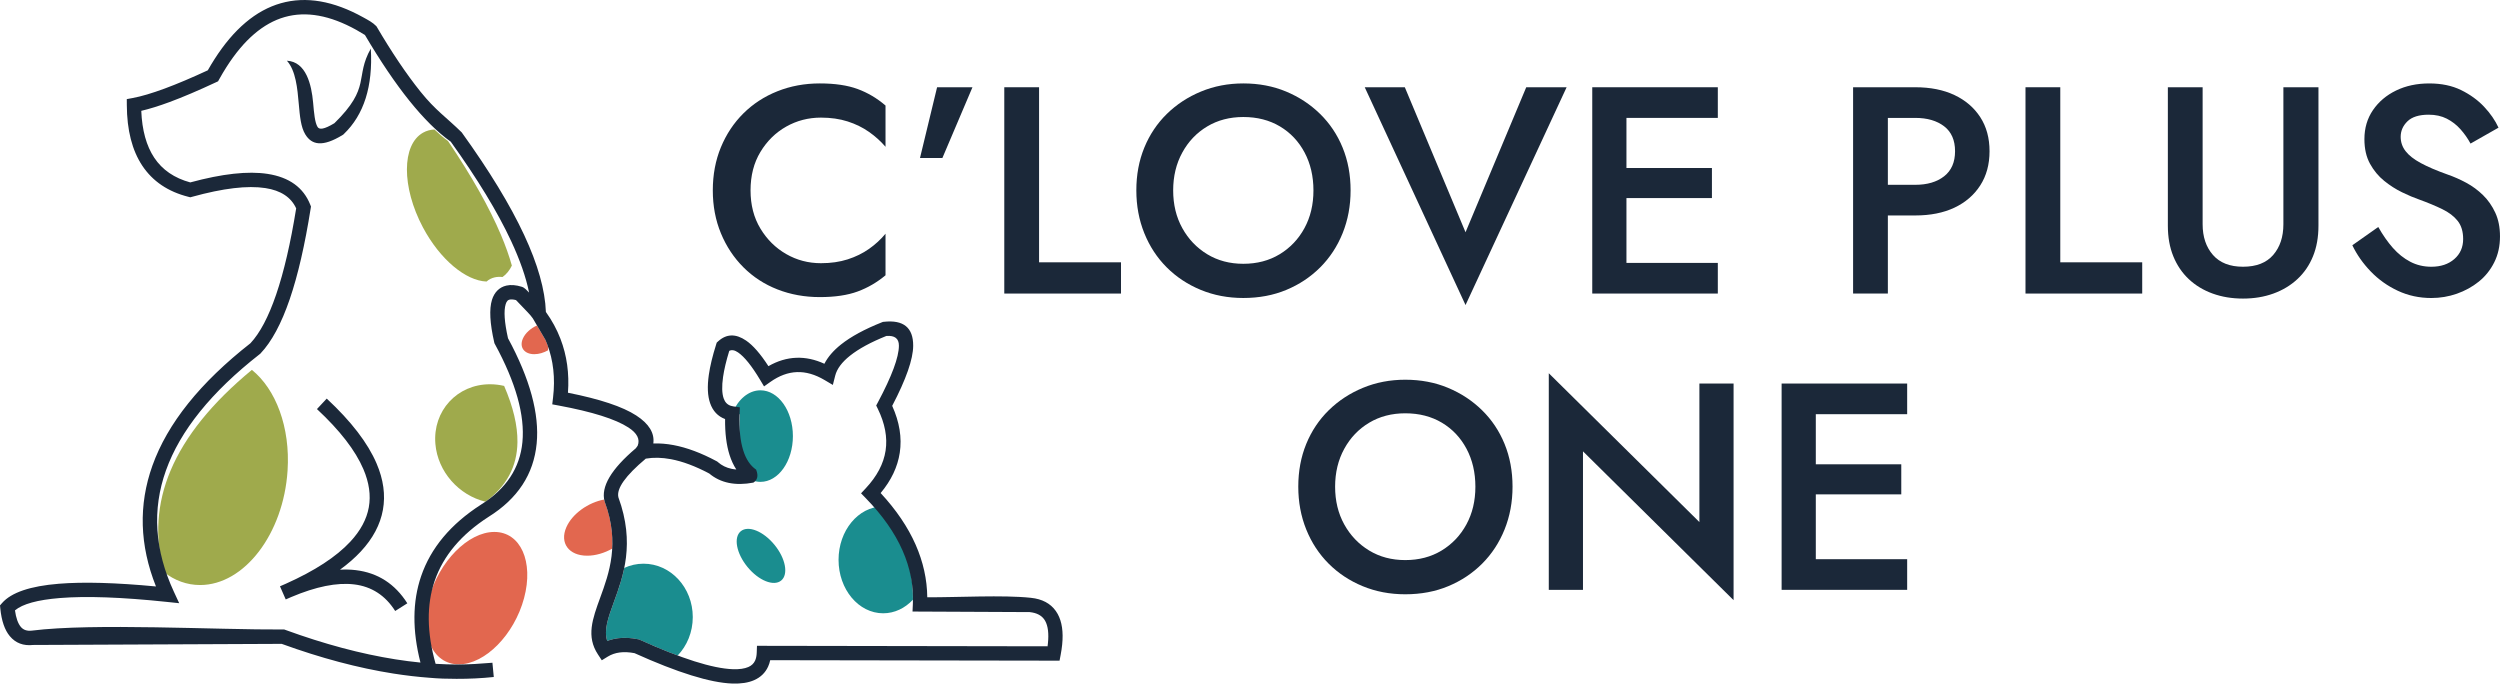
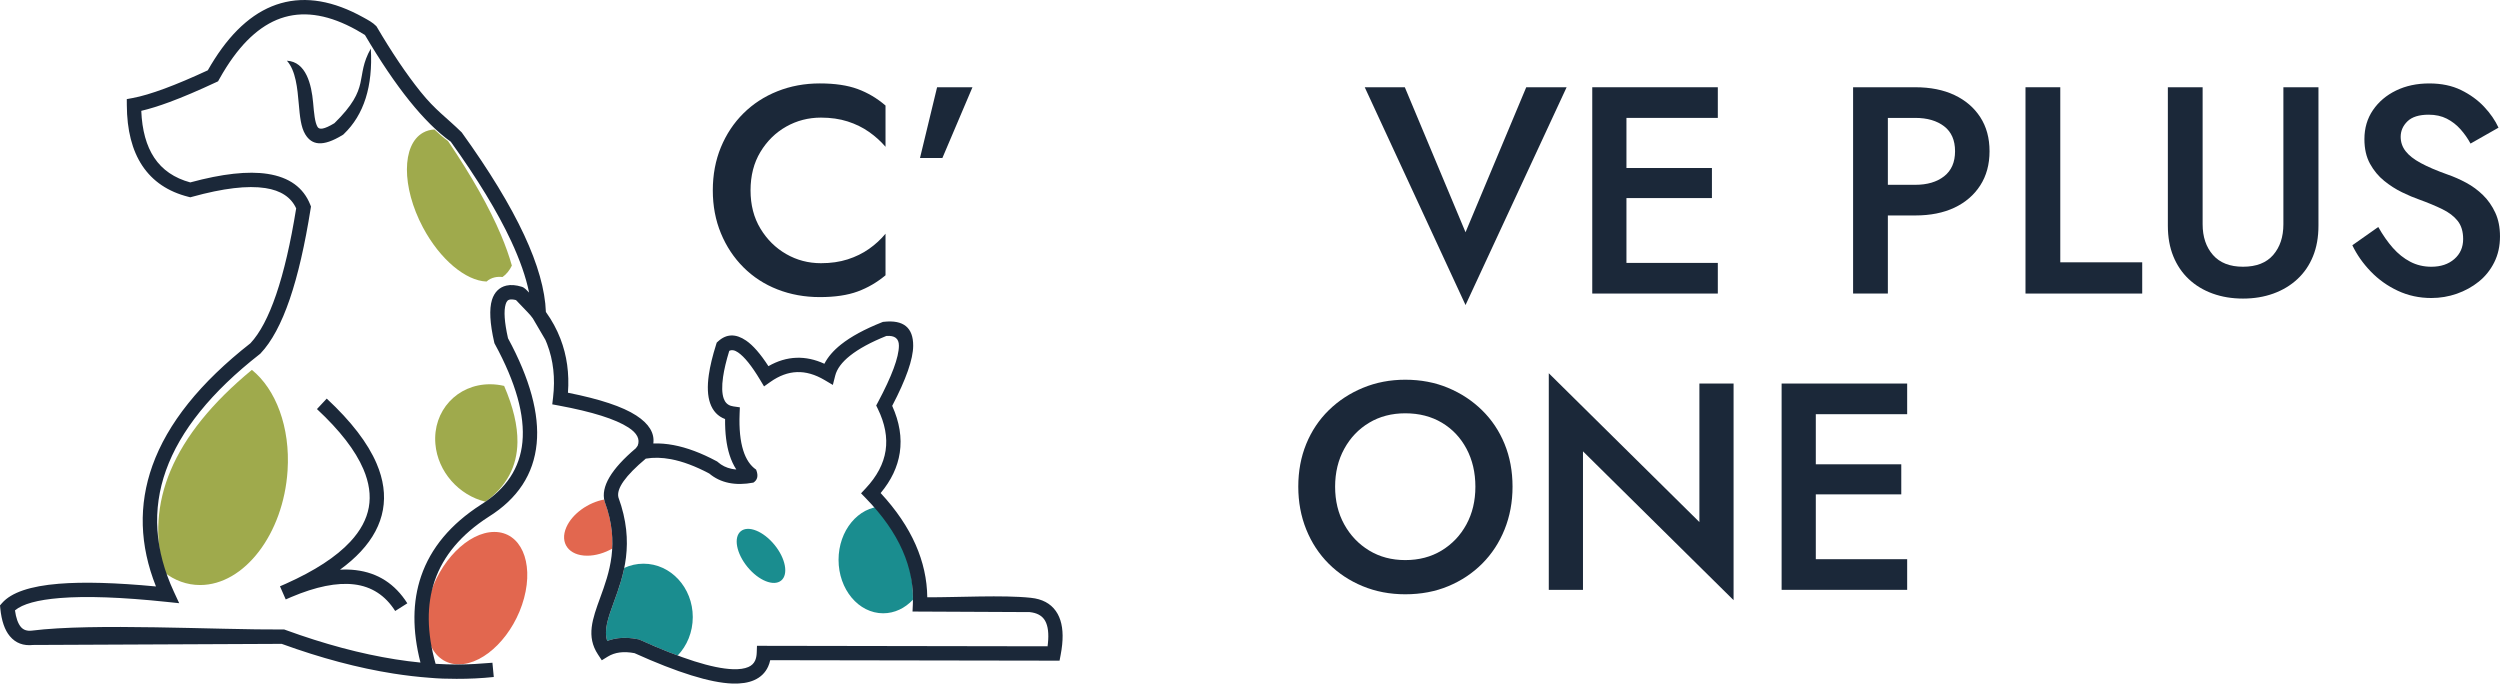
<svg xmlns="http://www.w3.org/2000/svg" version="1.1" id="レイヤー_1" x="0px" y="0px" viewBox="0 0 2109.41 576.79" style="enable-background:new 0 0 2109.41 576.79;" xml:space="preserve">
  <style type="text/css">
	.st0{fill-rule:evenodd;clip-rule:evenodd;fill:#9FAA4C;}
	.st1{fill-rule:evenodd;clip-rule:evenodd;fill:#E2674F;}
	.st2{fill-rule:evenodd;clip-rule:evenodd;fill:#1A8D8F;}
	.st3{fill:#1B2839;}
</style>
  <g>
    <g>
      <path class="st0" d="M212.52,312.08c20.16,16.28,32.51,48.26,30.12,85.05c-3.45,53.29-36.5,96.5-73.82,96.5    c-11.19,0-21.5-3.89-30.35-10.77c-8.1-29.36-6.28-58,5.48-85.89C156.16,368.04,179.02,339.75,212.52,312.08" />
      <path class="st0" d="M356.98,111.93c2.92-1.64,6.14-2.51,9.55-2.68c3.87,3.71,7.7,6.97,11.5,9.77c20,29.65,34.9,56.08,44.71,79.29    c3.85,9.13,6.9,17.72,9.15,25.78c-1.93,4.03-4.55,7.31-7.87,9.65c-2.36-0.27-4.57-0.17-6.6,0.29c-2.64,0.6-4.94,1.78-6.9,3.52    c-17.41-0.63-39.2-18.44-53.71-45.76C338.79,157.83,338.87,122.08,356.98,111.93" />
      <path class="st0" d="M425.37,325.62c-3.86-0.91-7.86-1.4-11.93-1.4c-27.77,0-48.4,22.51-46.08,50.29    c1.97,23.61,19.9,43.42,42.3,48.82c17.69-12.91,26.68-29.65,26.94-50.22C436.77,359.13,433.02,343.3,425.37,325.62" />
      <path class="st1" d="M387.13,560.55c22.13,0,46.78-25.01,55.06-55.86c8.28-30.85-2.95-55.86-25.07-55.86    c-22.13,0-46.78,25.01-55.06,55.86C353.78,535.53,365.01,560.55,387.13,560.55" />
      <path class="st1" d="M495.44,468.88c7.1,0,14.57-2.25,21.14-5.96c0.65-11.66-0.85-24.69-6.27-39.41l-0.17-0.52    c-0.14-0.5-0.24-1.01-0.34-1.51c-13.52,2.48-26.95,12.01-31.94,23.39C472.04,458.13,479.92,468.88,495.44,468.88" />
-       <path class="st1" d="M450.81,298.85c3.9,0,7.99-1.24,11.59-3.27c0.05-0.99,0.08-1.99,0.08-3.02l-0.86-2.35    c-0.45-1.16-0.92-2.31-1.42-3.45l-7.11-12.14c-5.27,2.35-9.88,6.42-11.91,11.07C437.98,292.96,442.3,298.85,450.81,298.85" />
      <path class="st2" d="M745.21,517.47c9.65,0,18.44-4.34,25.11-11.48c0.08-14.11-2.19-27.97-6.81-41.56    c-4.29-12.58-10.59-24.97-18.92-37.14c-20.52,0.4-37.05,20.43-37.05,45.08C707.54,497.28,724.4,517.47,745.21,517.47" />
-       <path class="st2" d="M641.64,406.59c15.12,0,27.38-17.29,27.38-38.63c0-21.33-12.26-38.63-27.38-38.63    c-10.04,0-18.81,7.62-23.58,18.98l0.76,0.18l5.41,1.09l-0.21,7.67c-0.49,17.56,0.52,32.04,3.01,43.38    C631.25,404.41,636.26,406.59,641.64,406.59" />
      <path class="st2" d="M571.79,553.11c7.85-8.19,12.75-19.7,12.75-32.46c0-24.87-18.61-45.03-41.55-45.03    c-5.77,0-11.27,1.27-16.26,3.58c-2.19,10.75-5.67,20.3-8.84,29c-4.66,12.78-8.56,23.46-5.54,32.62c2.85-1.11,5.88-1.87,9.06-2.28    c5.27-0.68,10.99-0.39,17.09,0.86l0.71,0.15l0.57,0.26C551.45,545.07,562.12,549.52,571.79,553.11" />
      <path class="st2" d="M653.49,459.71c9.41,11.49,11.93,24.99,5.63,30.14c-6.29,5.15-19.03,0.01-28.43-11.48    c-9.41-11.49-11.93-24.99-5.63-30.14C631.35,443.07,644.09,448.21,653.49,459.71" />
      <path class="st3" d="M446.43,246.86c-2.63-12.95-7.7-27.48-15.2-43.57c-11.42-24.51-28.39-52.41-50.88-83.72    c-11.24-8.03-22.9-19.58-34.97-34.62c-11.98-14.92-24.47-33.4-37.46-55.43c-2.4-1.5-4.83-2.94-7.26-4.29    c-22.23-12.34-42.36-15.96-60.37-10.86c-18.12,5.14-34.52,19.2-49.18,42.16c-2.05,3.22-4.11,6.68-6.17,10.38l-0.94,1.7l-1.78,0.83    c-14.84,6.94-27.84,12.48-38.99,16.61c-9.07,3.36-17.09,5.85-24.03,7.47c0.67,16.39,4.31,29.57,10.92,39.53    c6.8,10.24,16.93,17.2,30.41,20.87c27.05-7.34,48.82-9.74,65.29-7.19c18.23,2.82,30.23,11.5,35.98,26.03l0.6,1.51l-0.27,1.67    c-4.88,30.85-10.77,56.34-17.65,76.47c-7.07,20.68-15.29,35.95-24.65,45.81l-0.28,0.29l-0.39,0.3    c-40.77,31.87-67.15,64.59-79.13,98.13c-11.82,33.08-9.58,67.21,6.69,102.36l4.48,9.66l-10.59-1.11    c-37.86-3.97-67.88-5.05-90.05-3.25c-18.89,1.53-31.53,5.01-37.93,10.42c0.9,6.43,2.55,11.08,4.95,13.95    c2.13,2.55,5.2,3.6,9.19,3.14c52.42-6.55,155.12-0.6,213.08-0.96l0.99,0.36c32.77,11.96,63.73,20.23,92.85,24.83    c7.13,1.13,14.16,2.03,21.08,2.72c-6.96-27.12-6.78-51.42,0.56-72.89c8.14-23.82,24.97-43.94,50.47-60.34l0.07-0.05    c21.17-13.22,32.81-30.78,34.92-52.69c2.19-22.68-5.54-50.26-23.19-82.71l-0.41-0.75l-0.19-0.81    c-3.68-16.11-4.31-28.05-1.88-35.83c0.97-3.12,2.44-5.69,4.4-7.71c2.11-2.17,4.69-3.6,7.73-4.3c3.77-0.87,8.15-0.52,13.12,1.03    C442.81,242.8,444.63,245.13,446.43,246.86 M566.1,387.44c-7.58-1.42-14.64-1.58-21.2-0.46c-17.2,14.41-24.91,25.3-23.11,32.67    c14.22,38.86,4.16,66.44-3.9,88.56c-4.66,12.78-8.56,23.46-5.54,32.61c2.86-1.11,5.88-1.87,9.07-2.29    c5.27-0.68,10.98-0.39,17.09,0.86l0.71,0.14l0.57,0.26c35.29,15.96,61.47,24.25,78.54,24.86c5.5,0.19,9.88-0.43,13.14-1.86    c2.67-1.18,4.56-2.98,5.66-5.4c0.82-1.82,1.28-4.03,1.37-6.63l0.21-5.84l245.19,0.41l0.31-2.6c0.83-8.24,0.06-14.52-2.32-18.82    c-2.08-3.76-5.68-6.13-10.77-7.1c-0.75-0.14-1.51-0.26-2.27-0.34l-98.9-0.47l0.29-6.27c0.7-15.41-2.21-30.51-8.73-45.29    c-6.61-14.98-16.94-29.67-30.96-44.05l-4.03-4.14l3.96-4.23c9.49-10.13,15.08-20.74,16.76-31.82c1.68-11.09-0.51-22.86-6.58-35.27    l-1.35-2.78l1.45-2.72c11.75-22.04,17.66-37.95,17.71-47.74c0.03-6.06-3.51-8.79-10.62-8.21c-13.1,5.26-23.32,10.82-30.65,16.66    c-6.86,5.46-11.02,11.07-12.48,16.81l-1.99,7.84l-6.97-4.12c-8.01-4.74-15.79-6.98-23.32-6.71c-7.53,0.27-15.02,3.04-22.45,8.3    l-5.32,3.77l-3.35-5.59c-7.03-11.73-13.23-19.43-18.57-23.08c-2.89-1.98-5.37-2.41-7.44-1.29c-2.57,8.38-4.31,15.7-5.21,21.96    c-1.13,7.87-0.96,13.92,0.51,18.15c1.11,3.23,3.14,5.31,6.05,6.23c0.71,0.22,1.45,0.39,2.2,0.5l5.4,0.77l-0.21,5.44    c-0.49,12.6,0.54,22.95,3.1,31.03c2.34,7.4,5.95,12.76,10.84,16.1c2.23,5.64,0.85,8.89-2.3,10.95c-7.6,1.44-14.53,1.52-20.77,0.23    c-6.25-1.29-11.75-3.93-16.49-7.91C586.75,393.34,575.99,389.31,566.1,387.44z M264.2,86.66c0.77,8.83,1.48,16.74,3.74,20.44    c1.5,2.45,5.38,2.18,14.22-3.15c31.34-30.71,16.92-38.51,30.72-62.97c1.84,31.78-5.76,55.84-22.81,72.15l-0.48,0.46l-0.56,0.34    c-17,10.4-25.99,8.36-31.43-0.53c-3.77-6.17-4.59-15.41-5.5-25.71c-1.15-13.03-2.47-28.04-10.02-36.46    C258.21,52.09,262.84,71.2,264.2,86.66z M275.69,336.32c20.63,19.19,34.65,37.45,42.06,54.77c5.81,13.57,7.59,26.61,5.34,39.1    c-2.24,12.47-8.47,24.2-18.67,35.16c-4.91,5.28-10.76,10.39-17.54,15.33c4.66-0.25,9.12-0.13,13.37,0.39    c18.55,2.24,33.04,11.57,43.44,27.98l-10.24,6.49c-8.35-13.17-19.9-20.66-34.62-22.44c-14.5-1.75-32.21,1.81-53.1,10.67    c-1.53,0.67-3.08,1.39-4.63,2.02l-4.86-11.09l4.97-2.17c24.4-10.91,42.52-22.72,54.35-35.44c8.6-9.25,13.82-18.93,15.64-29.05    c1.81-10.09,0.28-20.84-4.59-32.23c-6.73-15.73-19.79-32.62-39.17-50.65L275.69,336.32z M538.06,376.07    c2.13-5.48-0.47-10.61-7.82-15.37c-10.91-7.08-30.48-13.25-58.67-18.49l-5.6-1.04l0.67-5.62c1.96-16.44,0.28-31.55-5.03-45.34    c-0.45-1.16-0.92-2.31-1.42-3.46l-10.58-18.07l-1.91-2.48l-2.41-2.67c-2.47-2.68-5.77-6.13-9.9-10.33    c-2.25-0.58-4.07-0.72-5.43-0.4c-0.72,0.16-1.3,0.47-1.76,0.94c-0.6,0.62-1.11,1.58-1.51,2.87c-1.75,5.61-1.1,15.2,1.94,28.77    c18.54,34.3,26.6,63.93,24.19,88.86c-2.5,25.9-16.02,46.51-40.57,61.84c-23.09,14.86-38.25,32.87-45.47,53.99    c-6.93,20.25-6.67,43.6,0.76,70.03c6.43,0.39,12.77,0.58,19.01,0.58l0.98-0.01c8.52-0.1,17.64-0.58,27.31-1.43l0.65-0.06    l1.14,12.04c-10.21,1.08-20.7,1.6-31.45,1.56c-7.97,0.03-15.46-0.26-22.46-0.88c-10.08-0.74-20.39-1.94-30.91-3.6    c-29.67-4.68-61.05-13.03-94.13-25.04L27.93,544.2c-8.21,0.89-14.76-1.59-19.64-7.43c-4.32-5.16-7-12.95-8.03-23.35L0,510.82    l1.72-1.97c7.8-8.91,23.76-14.35,47.88-16.3c20.76-1.69,48.09-0.93,82,2.28c-13.84-34.81-14.84-68.79-3-101.94    c12.71-35.6,40.29-70.03,82.71-103.27c8.03-8.58,15.26-22.28,21.69-41.08c6.56-19.17,12.19-43.42,16.9-72.73    c-4.3-9.39-12.95-15.1-25.94-17.11c-15.07-2.33-35.68,0.11-61.81,7.34l-1.55,0.43l-1.53-0.38c-17.24-4.32-30.27-13.1-39.05-26.34    c-8.57-12.91-12.92-29.94-13.02-51.08l-0.03-5.05l4.98-0.92c7.23-1.33,16.27-4.01,27.1-8.02c10.59-3.92,22.69-9.05,36.28-15.36    c1.81-3.18,3.67-6.28,5.59-9.28c16.33-25.58,35.03-41.35,56.1-47.33c21.18-6,44.36-2.02,69.51,11.95c3.99,2.22,7.9,4.2,11.07,7.48    c12.92,22.01,25.32,40.42,37.21,55.23c12.64,15.75,21.73,21.53,34.77,34.34c23.3,32.35,40.85,61.18,52.64,86.47    c11.59,24.86,17.71,46.53,18.37,65.02c5.14,7.17,9.24,14.73,12.29,22.66c5.43,14.08,7.54,29.26,6.33,45.51    c26.92,5.34,46.12,11.74,57.61,19.19c10.79,7,15.59,14.88,14.42,23.63c5.47-0.21,11.16,0.25,17.07,1.36    c11.29,2.13,23.4,6.66,36.32,13.59l0.56,0.3l0.55,0.48c3.28,2.86,7.12,4.75,11.54,5.66c1.27,0.26,2.6,0.45,3.98,0.55    c-2.34-3.56-4.25-7.67-5.73-12.33c-2.61-8.25-3.86-18.33-3.74-30.22c-6.12-2.29-10.35-6.78-12.65-13.46    c-2.11-6.11-2.47-14.04-1.08-23.79c1.06-7.44,3.13-16.02,6.2-25.73l0.48-1.52l1.25-1.13c7-6.33,14.85-6.52,23.53-0.58    c5.85,4,12.13,11.2,18.84,21.59c7.7-4.43,15.57-6.79,23.6-7.08c7.83-0.28,15.71,1.41,23.62,5.06c2.92-5.73,7.6-11.15,14.03-16.27    c8.38-6.67,19.9-12.92,34.55-18.74l0.8-0.32l0.77-0.08c16.6-1.83,24.85,4.91,24.77,20.22c-0.06,11.34-5.97,28.24-17.71,50.69    c6.18,13.71,8.31,26.9,6.39,39.56c-1.81,11.94-7.19,23.29-16.14,34.02c13.12,14.16,22.96,28.67,29.51,43.53    c6.39,14.49,9.67,29.3,9.84,44.42c25.03,0.12,64.06-2.08,87.38,0.44c1.26,0.13,2.44,0.3,3.54,0.51    c8.82,1.68,15.19,6.06,19.11,13.12c3.61,6.52,4.88,15.15,3.79,25.88c-0.28,2.75-0.7,5.62-1.27,8.59l-0.94,4.94l-244.14-0.41    c-0.41,1.91-0.98,3.69-1.73,5.34c-2.38,5.25-6.32,9.09-11.82,11.51c-4.91,2.17-11.07,3.12-18.45,2.86    c-18.58-0.66-46.08-9.21-82.49-25.64c-4.55-0.87-8.71-1.07-12.47-0.58c-3.74,0.48-7.12,1.66-10.14,3.52l-4.99,3.08l-3.23-4.9    c-10.05-15.24-4.69-29.93,1.95-48.13c7.41-20.32,16.66-45.67,3.79-80.58l-0.17-0.52c-3.29-12.18,5.51-27.12,26.39-44.78    L538.06,376.07z" />
    </g>
    <g>
      <path class="st3" d="M641.61,192.86c5.55,9.2,12.81,16.37,21.76,21.51c8.95,5.14,18.73,7.71,29.34,7.71    c8.29,0,15.79-1.08,22.5-3.23c6.71-2.15,12.72-5.1,18.03-8.83c5.3-3.73,9.95-8,13.93-12.81v35.06    c-7.13,5.97-14.96,10.53-23.5,13.68c-8.54,3.15-19.19,4.73-31.96,4.73c-12.77,0-24.66-2.16-35.69-6.47    c-11.03-4.31-20.6-10.53-28.72-18.65c-8.12-8.12-14.47-17.69-19.02-28.72c-4.56-11.02-6.84-23.08-6.84-36.18    c0-13.26,2.28-25.4,6.84-36.43c4.56-11.02,10.9-20.55,19.02-28.6c8.12-8.04,17.69-14.26,28.72-18.65    c11.02-4.39,22.92-6.59,35.69-6.59c12.76,0,23.42,1.58,31.96,4.73c8.54,3.15,16.37,7.79,23.5,13.93v34.81    c-3.98-4.64-8.62-8.83-13.93-12.56c-5.31-3.73-11.31-6.67-18.03-8.83c-6.71-2.15-14.22-3.23-22.5-3.23    c-10.61,0-20.39,2.53-29.34,7.58c-8.95,5.06-16.21,12.19-21.76,21.39c-5.56,9.2-8.33,20.02-8.33,32.45    C633.28,172.93,636.05,183.66,641.61,192.86z" />
      <path class="st3" d="M820.53,73.62l-25.37,59.68h-18.9l14.42-59.68H820.53z" />
-       <path class="st3" d="M876.73,73.62v147.71h69.13v26.36h-98.48V73.62H876.73z" />
-       <path class="st3" d="M965.51,124.6c4.48-10.94,10.82-20.43,19.02-28.47c8.21-8.04,17.82-14.34,28.85-18.9    c11.02-4.56,22.92-6.84,35.69-6.84c13.09,0,25.12,2.28,36.06,6.84c10.94,4.56,20.52,10.86,28.72,18.9    c8.21,8.04,14.55,17.53,19.02,28.47c4.48,10.94,6.71,22.96,6.71,36.06c0,12.93-2.24,24.95-6.71,36.06    c-4.48,11.11-10.78,20.73-18.9,28.85c-8.12,8.12-17.66,14.47-28.6,19.02c-10.94,4.56-23.04,6.84-36.31,6.84    c-12.93,0-24.91-2.28-35.93-6.84c-11.03-4.56-20.6-10.9-28.72-19.02c-8.12-8.12-14.42-17.74-18.9-28.85    c-4.48-11.11-6.71-23.13-6.71-36.06C958.79,147.56,961.03,135.54,965.51,124.6z M997.59,192.49c5.14,9.29,12.14,16.62,21.01,22.01    c8.87,5.39,19.02,8.08,30.46,8.08c11.6,0,21.84-2.69,30.71-8.08c8.87-5.39,15.83-12.72,20.89-22.01    c5.06-9.28,7.58-19.89,7.58-31.83s-2.49-22.59-7.46-31.96c-4.97-9.36-11.9-16.7-20.76-22.01c-8.87-5.3-19.19-7.96-30.96-7.96    c-11.44,0-21.6,2.65-30.46,7.96c-8.87,5.31-15.88,12.64-21.01,22.01c-5.14,9.37-7.71,20.02-7.71,31.96    S992.45,183.21,997.59,192.49z" />
      <path class="st3" d="M1287.79,73.62h34.07l-85.3,183.77l-85.05-183.77h33.82l51.23,122.35L1287.79,73.62z" />
      <path class="st3" d="M1372.34,73.62v174.07h-28.85V73.62H1372.34z M1361.65,73.62h87.78v25.86h-87.78V73.62z M1361.65,141.76    h82.81v25.37h-82.81V141.76z M1361.65,221.83h87.78v25.86h-87.78V221.83z" />
      <path class="st3" d="M1592.91,73.62v174.07h-29.34V73.62H1592.91z M1580.98,73.62h35.06c12.76,0,23.79,2.2,33.07,6.59    c9.28,4.39,16.54,10.61,21.76,18.65c5.22,8.04,7.83,17.62,7.83,28.72c0,11.11-2.61,20.73-7.83,28.85    c-5.22,8.12-12.48,14.38-21.76,18.78c-9.29,4.39-20.31,6.59-33.07,6.59h-35.06v-25.86h35.06c10.11,0,18.23-2.4,24.37-7.21    c6.13-4.81,9.2-11.85,9.2-21.14c0-9.28-3.07-16.29-9.2-21.01c-6.14-4.72-14.26-7.09-24.37-7.09h-35.06V73.62z" />
      <path class="st3" d="M1738.39,73.62v147.71h69.13v26.36h-98.48V73.62H1738.39z" />
      <path class="st3" d="M1858.5,73.62v115.63c0,10.61,2.9,19.23,8.7,25.86c5.8,6.63,14.26,9.95,25.37,9.95    c11.27,0,19.77-3.31,25.49-9.95c5.72-6.63,8.58-15.25,8.58-25.86V73.62h29.59V190.5c0,9.62-1.53,18.2-4.6,25.74    c-3.07,7.55-7.46,13.97-13.18,19.27c-5.72,5.31-12.48,9.37-20.27,12.19c-7.79,2.82-16.33,4.23-25.61,4.23    c-9.29,0-17.82-1.41-25.61-4.23c-7.79-2.82-14.51-6.88-20.14-12.19c-5.64-5.3-9.99-11.73-13.06-19.27    c-3.07-7.54-4.6-16.12-4.6-25.74V73.62H1858.5z" />
      <path class="st3" d="M2019.01,209.15c4.39,4.97,9.28,8.87,14.67,11.69c5.39,2.82,11.32,4.23,17.78,4.23    c7.96,0,14.42-2.15,19.4-6.47c4.97-4.31,7.46-9.95,7.46-16.91c0-6.3-1.53-11.4-4.6-15.29c-3.07-3.89-7.42-7.21-13.06-9.95    c-5.64-2.74-12.1-5.43-19.4-8.08c-4.31-1.49-9.12-3.52-14.42-6.09c-5.31-2.57-10.36-5.8-15.17-9.7    c-4.81-3.89-8.79-8.7-11.94-14.42c-3.15-5.72-4.72-12.64-4.72-20.76c0-9.28,2.4-17.45,7.21-24.49    c4.81-7.04,11.32-12.56,19.52-16.54c8.21-3.98,17.53-5.97,27.98-5.97c10.28,0,19.23,1.87,26.86,5.6    c7.62,3.73,14.09,8.42,19.4,14.05c5.3,5.64,9.36,11.53,12.19,17.66l-23.62,13.43c-2.32-4.31-5.14-8.33-8.46-12.06    c-3.32-3.73-7.17-6.71-11.56-8.95c-4.39-2.24-9.49-3.36-15.29-3.36c-8.12,0-14.09,1.87-17.91,5.59    c-3.82,3.73-5.72,8.08-5.72,13.06c0,4.48,1.37,8.5,4.1,12.06c2.74,3.57,7,6.92,12.81,10.07c5.8,3.15,13.34,6.38,22.63,9.7    c5.3,1.83,10.57,4.15,15.79,6.96c5.22,2.82,9.95,6.3,14.17,10.44c4.23,4.15,7.67,9.08,10.32,14.8c2.65,5.72,3.98,12.39,3.98,20.02    c0,8.12-1.62,15.42-4.85,21.88c-3.23,6.46-7.58,11.9-13.06,16.29c-5.47,4.39-11.65,7.79-18.53,10.2    c-6.88,2.4-14.05,3.61-21.51,3.61c-10.11,0-19.52-2.03-28.22-6.09s-16.33-9.49-22.88-16.29c-6.55-6.8-11.73-14.17-15.54-22.13    l21.88-15.42C2010.52,198.29,2014.62,204.18,2019.01,209.15z" />
      <path class="st3" d="M1102.15,374.6c4.48-10.94,10.82-20.43,19.02-28.47c8.21-8.04,17.82-14.34,28.85-18.9    c11.02-4.56,22.92-6.84,35.69-6.84c13.09,0,25.12,2.28,36.06,6.84c10.94,4.56,20.52,10.86,28.72,18.9    c8.21,8.04,14.55,17.53,19.02,28.47c4.48,10.94,6.71,22.96,6.71,36.06c0,12.93-2.24,24.95-6.71,36.06    c-4.48,11.11-10.78,20.73-18.9,28.85c-8.12,8.12-17.66,14.47-28.6,19.02c-10.94,4.56-23.04,6.84-36.31,6.84    c-12.93,0-24.91-2.28-35.93-6.84c-11.03-4.56-20.6-10.9-28.72-19.02c-8.12-8.12-14.42-17.74-18.9-28.85    c-4.48-11.11-6.71-23.13-6.71-36.06C1095.44,397.56,1097.68,385.54,1102.15,374.6z M1134.23,442.49    c5.14,9.29,12.14,16.62,21.01,22.01c8.87,5.39,19.02,8.08,30.46,8.08c11.6,0,21.84-2.69,30.71-8.08    c8.87-5.39,15.83-12.72,20.89-22.01c5.06-9.28,7.58-19.89,7.58-31.83s-2.49-22.59-7.46-31.96c-4.97-9.36-11.9-16.7-20.76-22.01    c-8.87-5.3-19.19-7.96-30.96-7.96c-11.44,0-21.6,2.65-30.46,7.96c-8.87,5.31-15.88,12.64-21.01,22.01    c-5.14,9.37-7.71,20.02-7.71,31.96S1129.09,433.21,1134.23,442.49z" />
      <path class="st3" d="M1462.73,323.62V506.4l-127.07-125.58v116.88h-28.85V314.92l127.08,125.58V323.62H1462.73z" />
      <path class="st3" d="M1532.11,323.62v174.07h-28.85V323.62H1532.11z M1521.42,323.62h87.78v25.86h-87.78V323.62z M1521.42,391.76    h82.81v25.37h-82.81V391.76z M1521.42,471.83h87.78v25.86h-87.78V471.83z" />
    </g>
  </g>
</svg>